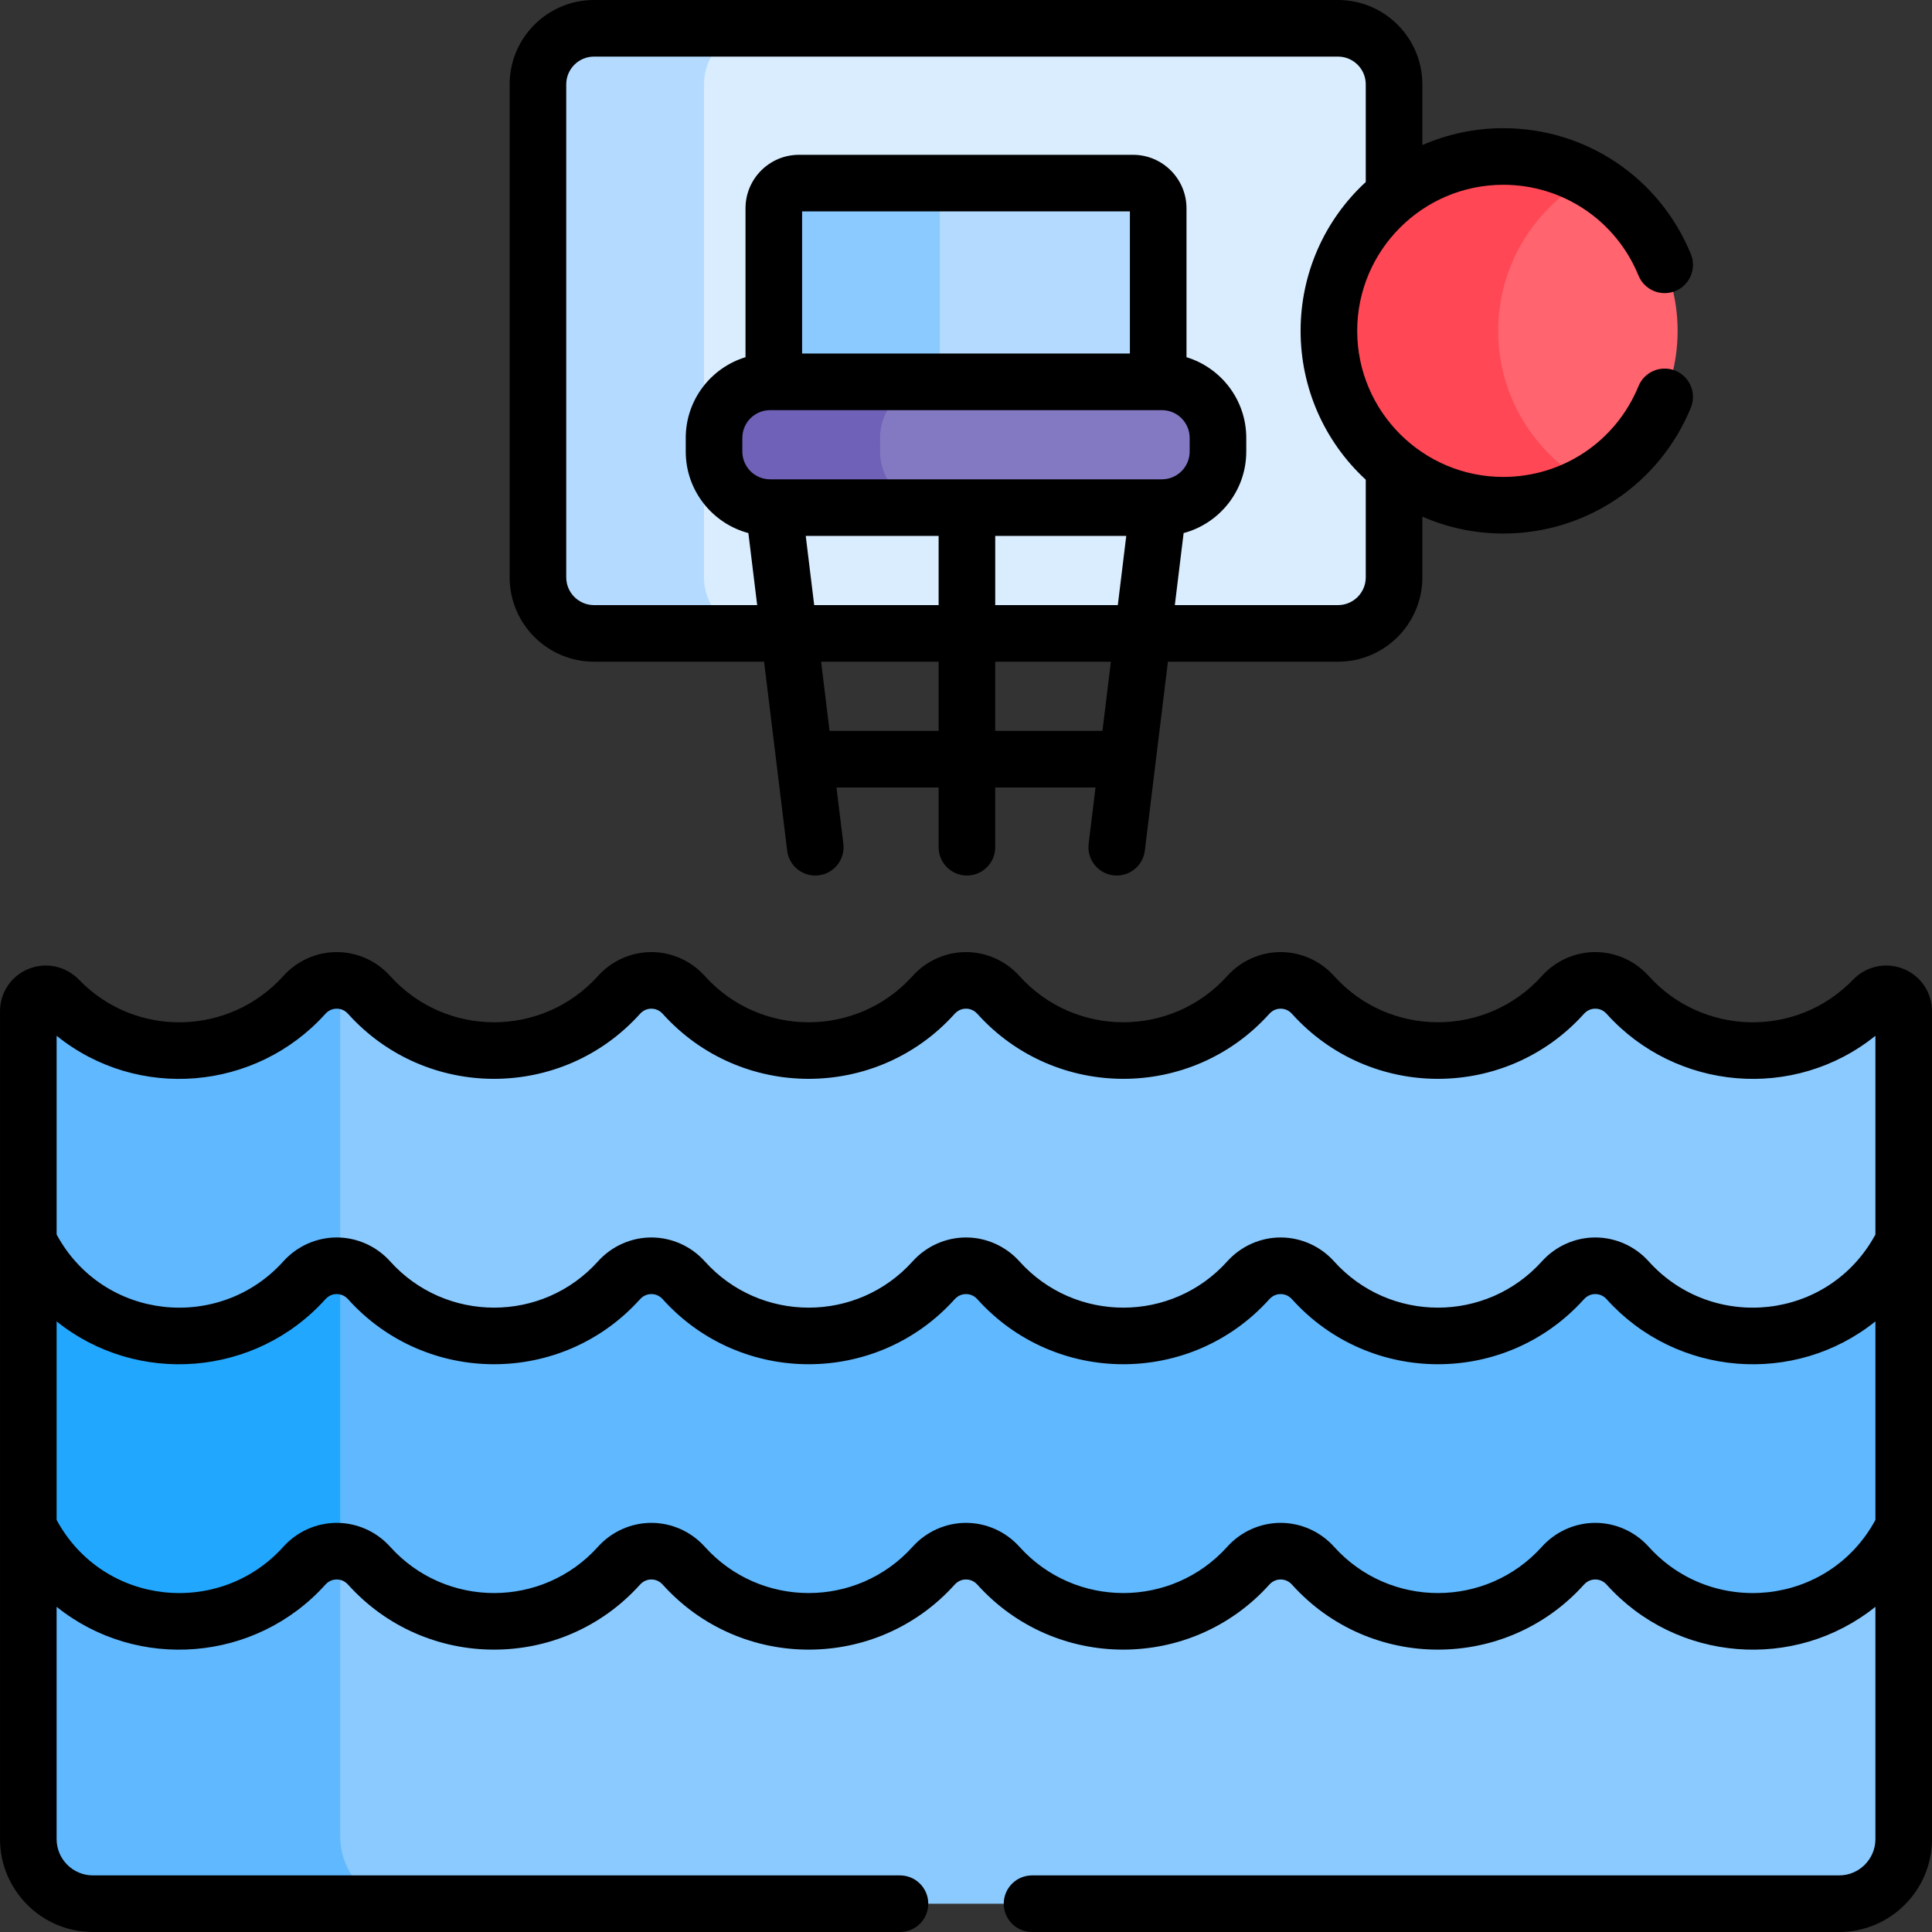
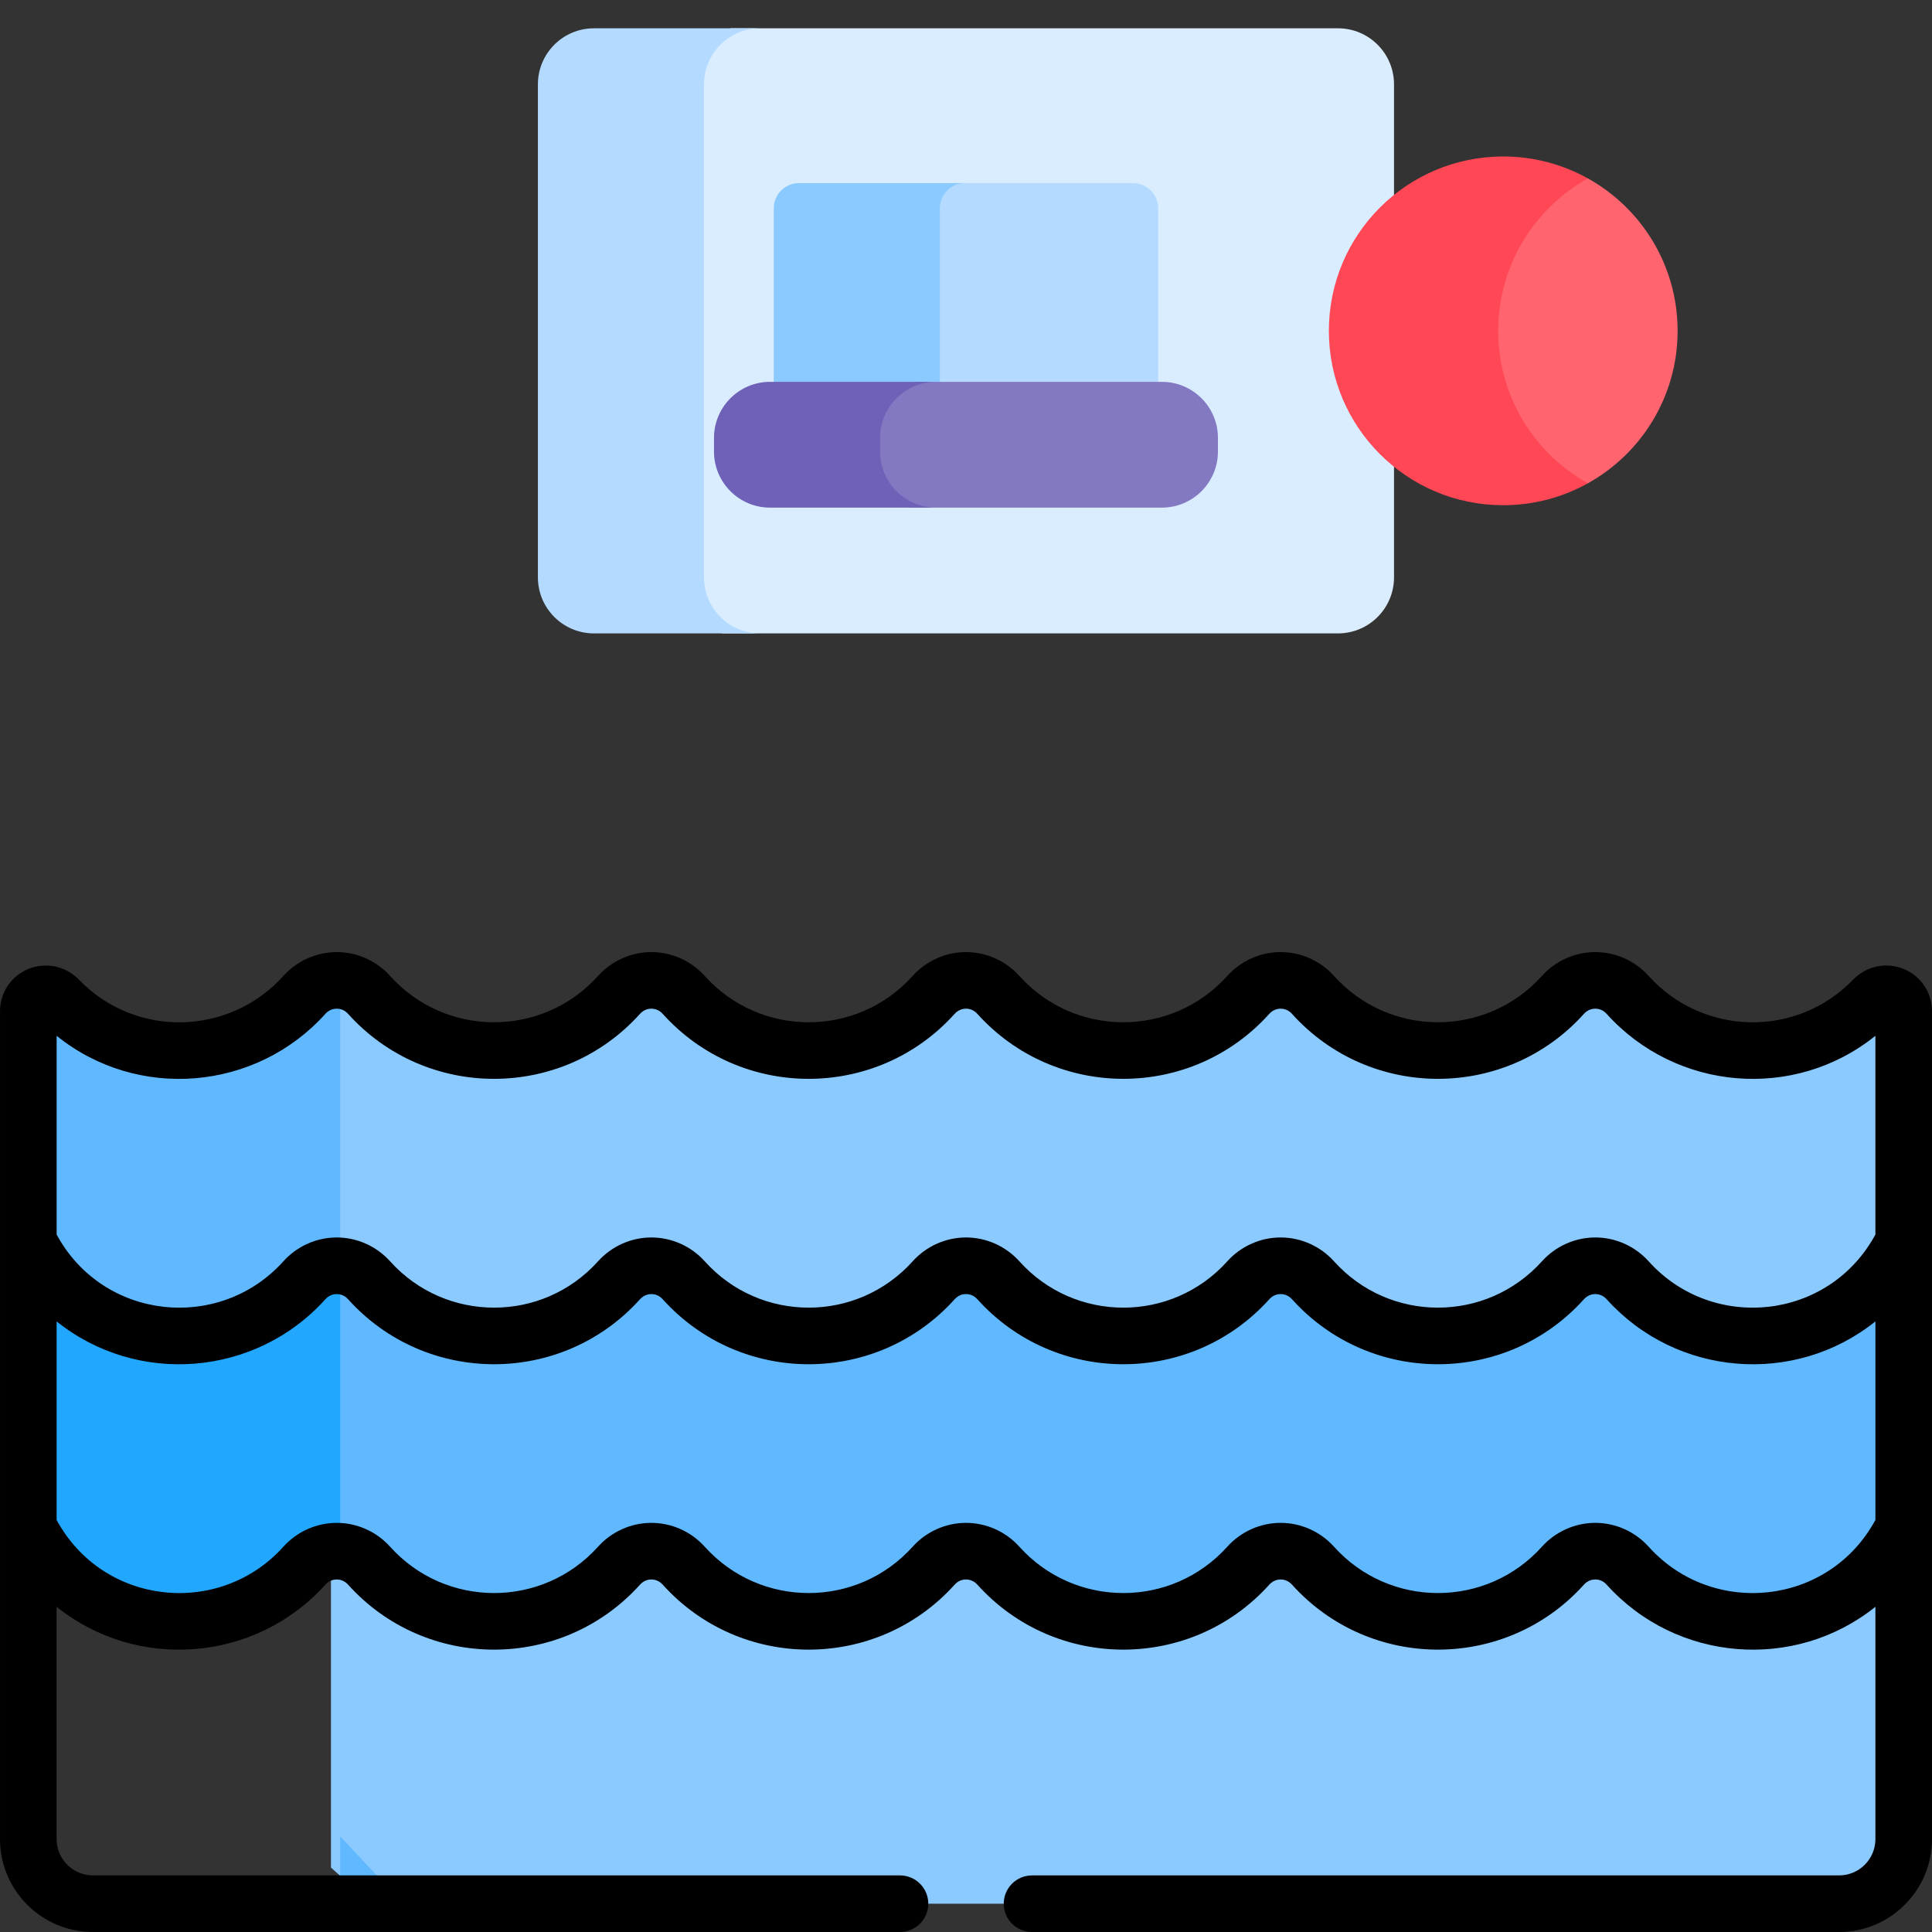
<svg xmlns="http://www.w3.org/2000/svg" width="1024" height="1024" id="Capa_1" enable-background="new 0 0 512 512" viewBox="0 0 512 512">
  <rect x="0" y="0" width="512" height="512" fill="#333333" stroke="none" />
  <g>
    <g>
      <path d="m354.575 7.5h-160.958l-10.494 10.928s-1.125 136.375 0 137.5c.631.631 4.778 6.709 8.302 11.93h163.15c8.204 0 14.854-6.651 14.854-14.854v-130.649c.001-8.204-6.65-14.855-14.854-14.855z" fill="#d9edff" />
      <path d="m186.565 153.004v-130.649c0-8.204 6.651-14.854 14.854-14.854h-44.015c-8.204 0-14.854 6.651-14.854 14.854v130.65c0 8.204 6.651 14.854 14.854 14.854h44.015c-8.204 0-14.854-6.651-14.854-14.855z" fill="#b4dbff" />
      <path d="m496.465 264.836c-8.097 8.375-19.448 13.582-32.018 13.582-13.147 0-24.961-5.698-33.112-14.759-4.619-5.135-12.539-5.134-17.158 0-8.151 9.06-19.965 14.758-33.112 14.758-13.148 0-24.961-5.698-33.113-14.759-4.619-5.134-12.539-5.134-17.158 0-8.151 9.061-19.965 14.759-33.112 14.759s-24.961-5.698-33.112-14.758c-4.619-5.134-12.539-5.135-17.158 0-8.151 9.061-19.965 14.759-33.113 14.759-13.147 0-24.961-5.698-33.112-14.759-4.619-5.135-12.539-5.135-17.158 0-8.151 9.061-19.965 14.759-33.112 14.759s-24.961-5.698-33.112-14.759c-2.08-2.312-4.83-3.573-7.646-3.803l-2.45 2.405v79.293c3.617-.483 7.413.755 10.096 3.737 8.151 9.061 19.965 14.759 33.112 14.759 13.148 0 24.961-5.698 33.112-14.759 4.619-5.134 12.539-5.134 17.158 0 8.151 9.061 19.965 14.759 33.112 14.759s24.961-5.698 33.112-14.759c4.619-5.134 12.539-5.134 17.158 0 8.151 9.061 19.965 14.759 33.112 14.759s24.961-5.698 33.112-14.759c4.619-5.134 12.539-5.134 17.158 0 8.151 9.061 19.965 14.759 33.112 14.759s24.961-5.698 33.112-14.759c4.619-5.134 12.539-5.134 17.158 0 8.151 9.061 19.965 14.759 33.112 14.759 17.597 0 32.806-10.207 40.042-25.021v-67.039c.003-4.208-5.097-6.179-8.022-3.154z" fill="#8bcaff" />
      <path d="m90.157 259.857c-3.437-.28-6.973.981-9.512 3.803-8.151 9.061-19.965 14.759-33.112 14.759-12.569 0-23.92-5.208-32.018-13.582-2.925-3.026-8.024-1.054-8.024 3.154v67.04c7.236 14.814 22.445 25.021 40.042 25.021 13.148 0 24.961-5.698 33.112-14.759 2.539-2.822 6.075-4.083 9.512-3.803 0-33.489 0-64.335 0-81.633z" fill="#60b8ff" />
      <path d="m504.49 398.662c-7.236 14.814-22.445 25.021-40.042 25.021-13.147 0-24.961-5.698-33.112-14.759-4.619-5.134-12.539-5.134-17.158 0-8.151 9.061-19.965 14.759-33.112 14.759-13.148 0-24.961-5.698-33.112-14.759-4.619-5.134-12.539-5.134-17.158 0-8.151 9.061-19.965 14.759-33.112 14.759s-24.961-5.698-33.112-14.759c-4.619-5.134-12.539-5.134-17.158 0-8.151 9.061-19.965 14.759-33.112 14.759s-24.961-5.698-33.112-14.759c-4.619-5.134-12.539-5.134-17.158 0-8.151 9.061-19.965 14.759-33.112 14.759s-24.961-5.698-33.112-14.759c-2.683-2.983-6.479-4.22-10.096-3.737v89.741l10.678 9.572h388.975c9.458 0 17.125-7.667 17.125-17.125z" fill="#8bcaff" />
-       <path d="m90.157 486.679c0-1.69 0-37.781 0-81.557-3.437-.28-6.973.981-9.512 3.803-8.151 9.061-19.965 14.759-33.112 14.759-17.597 0-32.806-10.207-40.042-25.021v88.712c0 9.458 7.667 17.125 17.125 17.125h78.345c-7.441-2.512-12.804-9.533-12.804-17.821z" fill="#60b8ff" />
+       <path d="m90.157 486.679v88.712c0 9.458 7.667 17.125 17.125 17.125h78.345c-7.441-2.512-12.804-9.533-12.804-17.821z" fill="#60b8ff" />
      <path d="m504.49 329.03c-7.236 14.814-22.445 25.021-40.042 25.021-13.147 0-24.961-5.698-33.112-14.759-4.619-5.134-12.539-5.134-17.158 0-8.151 9.061-19.965 14.759-33.112 14.759-13.148 0-24.961-5.698-33.112-14.759-4.619-5.134-12.539-5.134-17.158 0-8.151 9.061-19.965 14.759-33.112 14.759s-24.961-5.698-33.112-14.759c-4.619-5.134-12.539-5.134-17.158 0-8.151 9.061-19.965 14.759-33.112 14.759s-24.961-5.698-33.112-14.759c-4.619-5.134-12.539-5.134-17.158 0-8.151 9.061-19.965 14.759-33.112 14.759s-24.961-5.698-33.112-14.759c-2.683-2.983-6.479-4.22-10.096-3.737v75.633c3.617-.483 7.413.755 10.096 3.737 8.151 9.061 19.965 14.759 33.112 14.759 13.148 0 24.961-5.698 33.112-14.759 4.619-5.134 12.539-5.134 17.158 0 8.151 9.061 19.965 14.759 33.112 14.759s24.961-5.698 33.112-14.759c4.619-5.134 12.539-5.134 17.158 0 8.151 9.061 19.965 14.759 33.112 14.759s24.961-5.698 33.112-14.759c4.619-5.134 12.539-5.134 17.158 0 8.151 9.061 19.965 14.759 33.112 14.759s24.961-5.698 33.112-14.759c4.619-5.134 12.539-5.134 17.158 0 8.151 9.061 19.965 14.759 33.112 14.759 17.597 0 32.806-10.207 40.042-25.021z" fill="#60b8ff" />
      <path d="m90.157 335.49c-3.437-.28-6.973.981-9.512 3.803-8.151 9.061-19.965 14.759-33.112 14.759-17.597 0-32.806-10.207-40.042-25.021v75.633c7.236 14.814 22.445 25.021 40.042 25.021 13.148 0 24.961-5.698 33.112-14.759 2.539-2.822 6.075-4.083 9.512-3.803 0-23.984 0-50.737 0-75.633z" fill="#22a7ff" />
      <path d="m300.254 48.525h-48.193l-4.938 5.028v46.125l-9.875 3.5-.872.875h67.747l2.801-2.861v-45.997c0-3.684-2.986-6.67-6.67-6.67z" fill="#b4dbff" />
      <path d="m249.071 55.195c0-3.684 2.986-6.67 6.669-6.67h-44.015c-3.683 0-6.669 2.986-6.669 6.67v45.997l3.471 2.861h44.015l-3.471-2.861z" fill="#8bcaff" />
      <path d="m307.909 101.192h-65.057l-5.604 1.986-6.85 6.875v15.375l8.975 8.463 1.841.634h66.695c8.204 0 14.854-6.651 14.854-14.854v-3.624c0-8.205-6.65-14.855-14.854-14.855z" fill="#8379c2" />
      <path d="m233.231 119.671v-3.624c0-8.204 6.651-14.854 14.854-14.854h-44.015c-8.204 0-14.854 6.651-14.854 14.854v3.624c0 8.204 6.651 14.854 14.854 14.854h44.015c-8.203 0-14.854-6.65-14.854-14.854z" fill="#6e61b7" />
      <path d="m420.808 47.28h-6.619l-19.75 24.509v38.75l14.75 14 11.619 3.54c14.179-7.891 23.777-23.021 23.777-40.399 0-17.379-9.598-32.509-23.777-40.4z" fill="#ff646f" />
      <path d="m397.032 87.679c0-17.378 9.598-32.509 23.777-40.4-6.644-3.698-14.291-5.812-22.435-5.812-25.522 0-46.211 20.689-46.211 46.211s20.69 46.211 46.211 46.211c8.144 0 15.791-2.114 22.435-5.812-14.18-7.889-23.777-23.019-23.777-40.398z" fill="#ff4755" />
    </g>
    <g>
-       <path d="m157.414 175.359h45.077l6.118 50.076c.464 3.803 3.698 6.591 7.435 6.591.304 0 .61-.019.919-.056 4.112-.502 7.038-4.243 6.535-8.354l-1.823-14.924h27.068v15.833c0 4.142 3.357 7.5 7.5 7.5s7.5-3.358 7.5-7.5v-15.833h26.582l-1.823 14.924c-.503 4.112 2.423 7.852 6.535 8.354.309.038.615.056.919.056 3.735 0 6.971-2.789 7.435-6.591l6.118-50.076h45.077c12.326 0 22.354-10.028 22.354-22.354v-16.093c6.573 2.874 13.823 4.48 21.443 4.48 21.896 0 41.41-13.098 49.713-33.369 1.57-3.833-.265-8.213-4.098-9.783-3.837-1.569-8.215.265-9.783 4.098-5.985 14.612-20.05 24.054-35.832 24.054-21.341 0-38.711-17.367-38.711-38.711 0-21.332 17.361-38.711 38.711-38.711 15.782 0 29.847 9.441 35.832 24.054 1.568 3.833 5.946 5.667 9.783 4.098 3.833-1.57 5.668-5.95 4.098-9.783-8.303-20.271-27.816-33.368-49.713-33.368-7.621 0-14.87 1.605-21.443 4.48v-16.097c0-12.326-10.028-22.354-22.354-22.354h-197.172c-12.326 0-22.354 10.028-22.354 22.354v130.65c0 12.327 10.028 22.355 22.354 22.355zm62.428 18.333-2.24-18.333h31.141v18.333zm79.592-100h-86.867v-37.667h86.867zm-95.353 15h103.838c4.056 0 7.354 3.299 7.354 7.354v3.625c0 4.055-3.299 7.354-7.354 7.354h-103.838c-4.056 0-7.354-3.299-7.354-7.354v-3.625c0-4.055 3.298-7.354 7.354-7.354zm94.39 33.333-2.24 18.333h-32.487v-18.333zm-84.942 0h35.214v18.333h-32.974zm78.629 51.667h-28.415v-18.333h30.655zm-142.098-171.338c0-4.055 3.299-7.354 7.354-7.354h197.172c4.056 0 7.354 3.299 7.354 7.354v25.88c-11.056 10.199-17.268 24.443-17.268 39.445 0 14.921 6.157 29.196 17.268 39.445v25.88c0 4.055-3.299 7.354-7.354 7.354h-43.244l2.332-19.088c9.546-2.546 16.6-11.263 16.6-21.6v-3.625c0-10.061-6.682-18.588-15.84-21.383v-39.467c0-7.813-6.356-14.169-14.169-14.169h-88.529c-7.812 0-14.169 6.356-14.169 14.169v39.468c-9.158 2.796-15.84 11.323-15.84 21.383v3.625c0 10.337 7.054 19.054 16.6 21.6l2.332 19.088h-43.244c-4.056 0-7.354-3.299-7.354-7.354v-130.651z" />
      <path d="m504.45 256.769c-4.633-1.873-9.878-.752-13.366 2.854-15.157 15.674-40.014 14.747-54.163-.979-3.621-4.026-8.78-6.334-14.155-6.334-5.374 0-10.533 2.309-14.155 6.335-14.679 16.319-40.333 16.382-55.073 0-3.621-4.026-8.78-6.334-14.154-6.334s-10.533 2.309-14.155 6.335c-14.68 16.319-40.333 16.382-55.073 0-3.621-4.026-8.78-6.334-14.154-6.334s-10.533 2.309-14.154 6.334c-14.717 16.357-40.364 16.349-55.074 0-3.621-4.026-8.78-6.334-14.154-6.334s-10.533 2.309-14.154 6.334c-14.739 16.382-40.392 16.321-55.074 0-3.621-4.025-8.78-6.334-14.153-6.334h-.001c-5.374 0-10.533 2.309-14.155 6.334-14.176 15.756-39.032 16.626-54.162.98-3.489-3.608-8.736-4.729-13.365-2.855-4.592 1.852-7.556 6.257-7.556 11.22v219.384c0 13.578 11.047 24.625 24.625 24.625h213.875c4.143 0 7.5-3.358 7.5-7.5s-3.357-7.5-7.5-7.5h-213.875c-5.308 0-9.625-4.318-9.625-9.625v-61.558c21.337 17.127 52.746 14.674 71.229-5.876 1.07-1.189 2.342-1.367 3.004-1.367s1.934.177 3.004 1.367c20.669 22.976 56.716 22.966 77.376 0 1.07-1.189 2.342-1.367 3.004-1.367s1.934.177 3.004 1.367c20.669 22.976 56.713 22.966 77.375 0 1.07-1.189 2.342-1.367 3.004-1.367s1.934.177 3.003 1.367c20.708 23.016 56.757 22.922 77.376 0 1.07-1.189 2.342-1.367 3.004-1.367s1.934.177 3.004 1.367c20.669 22.977 56.716 22.966 77.376 0 1.07-1.189 2.342-1.367 3.004-1.367s1.934.177 3.003 1.367c18.495 20.56 49.908 22.992 71.23 5.875v61.559c0 5.307-4.317 9.625-9.625 9.625h-213.875c-4.143 0-7.5 3.358-7.5 7.5s3.357 7.5 7.5 7.5h213.875c13.578 0 24.625-11.047 24.625-24.625v-219.384c0-4.963-2.964-9.367-7.55-11.222zm-418.221 11.907c1.07-1.19 2.342-1.367 3.005-1.367.662 0 1.934.178 3.003 1.366 20.668 22.977 56.716 22.967 77.376 0 1.07-1.189 2.342-1.367 3.004-1.367s1.934.177 3.004 1.367c20.669 22.976 56.713 22.966 77.375 0 1.07-1.189 2.342-1.367 3.004-1.367s1.934.177 3.003 1.367c20.622 22.92 56.673 23.016 77.376 0 1.07-1.189 2.342-1.367 3.004-1.367s1.934.177 3.004 1.367c20.668 22.976 56.716 22.967 77.375 0 1.07-1.189 2.342-1.367 3.004-1.367.663 0 1.935.177 3.004 1.367 18.383 20.433 49.746 23.127 71.23 5.822v52.669c-12.382 22.84-43.222 25.848-60.079 7.109-3.621-4.026-8.78-6.334-14.154-6.334s-10.533 2.309-14.154 6.334c-14.682 16.319-40.335 16.383-55.075 0-3.621-4.026-8.78-6.334-14.154-6.334s-10.533 2.309-14.154 6.334c-14.716 16.356-40.364 16.349-55.074 0-3.621-4.026-8.78-6.334-14.154-6.334s-10.533 2.309-14.154 6.334c-14.716 16.356-40.364 16.349-55.074 0-3.621-4.026-8.78-6.334-14.154-6.334s-10.533 2.309-14.154 6.334c-14.739 16.381-40.392 16.32-55.075 0-3.621-4.026-8.78-6.334-14.154-6.334s-10.533 2.309-14.155 6.334c-16.87 18.756-47.707 15.713-60.078-7.109v-52.67c21.488 17.313 52.849 14.607 71.225-5.82zm350.692 141.233c-3.621-4.026-8.78-6.334-14.154-6.334s-10.533 2.309-14.154 6.334c-14.716 16.357-40.365 16.349-55.075 0-3.621-4.026-8.78-6.334-14.154-6.334s-10.533 2.309-14.154 6.334c-14.717 16.357-40.364 16.349-55.074 0-3.621-4.026-8.78-6.334-14.154-6.334s-10.533 2.309-14.154 6.334c-14.717 16.357-40.364 16.349-55.074 0-3.621-4.026-8.78-6.334-14.154-6.334s-10.533 2.309-14.154 6.334c-14.717 16.357-40.365 16.349-55.075 0-3.621-4.026-8.78-6.334-14.154-6.334s-10.533 2.309-14.155 6.334c-16.875 18.756-47.711 15.713-60.082-7.109v-52.616c21.343 17.132 52.751 14.667 71.229-5.875 1.07-1.189 2.342-1.367 3.004-1.367s1.934.177 3.004 1.367c20.669 22.976 56.716 22.965 77.376 0 1.07-1.189 2.342-1.367 3.004-1.367s1.934.177 3.004 1.367c20.669 22.976 56.715 22.965 77.375 0 1.07-1.189 2.342-1.367 3.004-1.367s1.934.177 3.003 1.367c20.671 22.975 56.715 22.966 77.376 0 1.07-1.189 2.342-1.367 3.004-1.367s1.934.177 3.004 1.367c20.67 22.976 56.716 22.965 77.376 0 1.07-1.189 2.342-1.367 3.004-1.367s1.934.177 3.003 1.367c18.501 20.566 49.914 22.986 71.23 5.875v52.616c-12.382 22.84-43.221 25.848-60.079 7.109z" />
    </g>
  </g>
</svg>